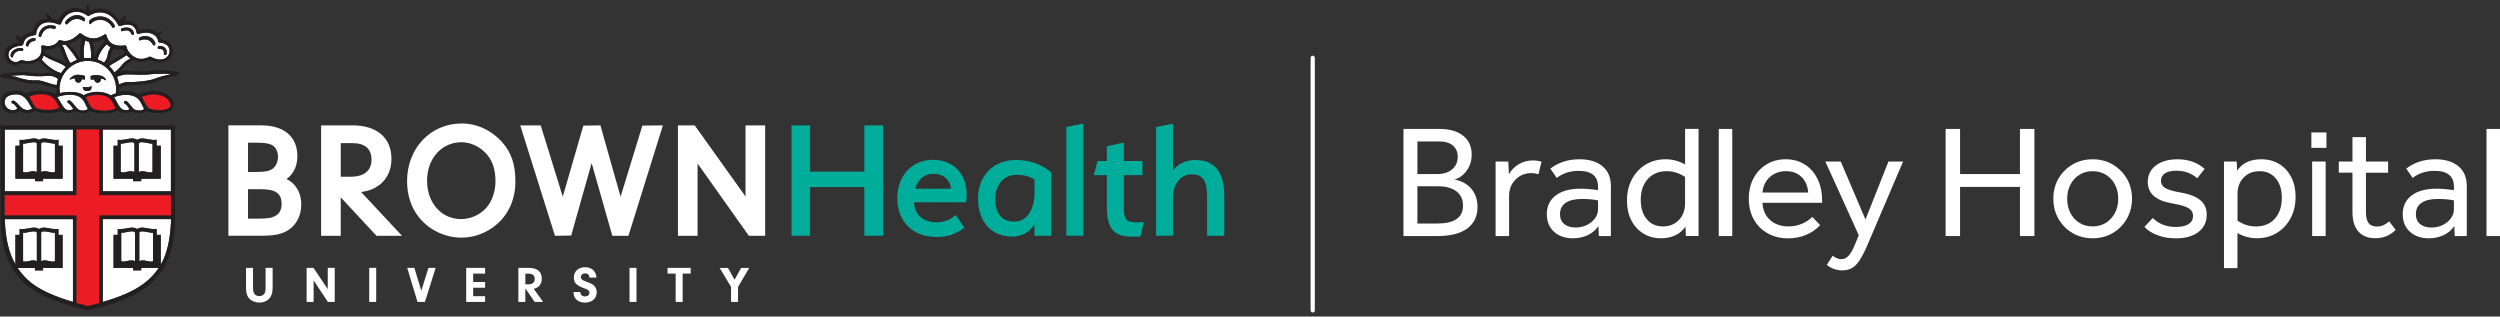
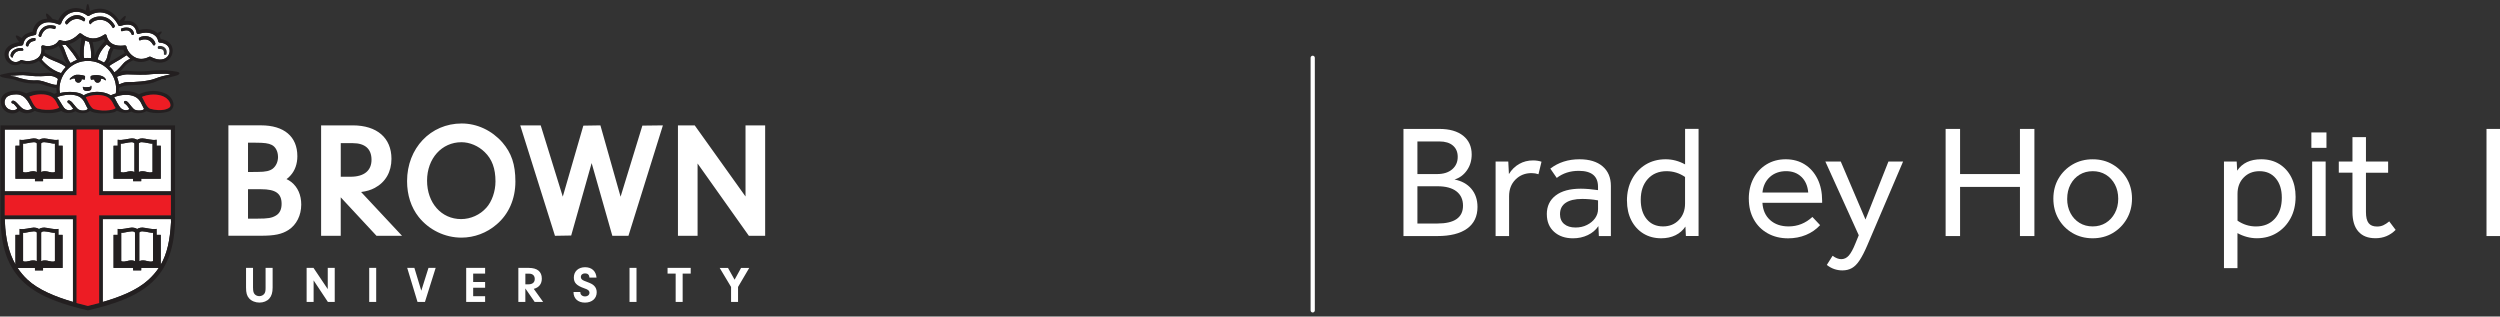
<svg xmlns="http://www.w3.org/2000/svg" width="308" height="39" viewBox="0 0 308 39" fill="none">
  <rect x="0" y="0" width="308" height="39" fill="#333333" stroke="none" />
  <g clip-path="url(#clip0_2009_1043)">
    <path d="M161.726 38.5C161.584 38.5 161.466 38.382 161.466 38.24V7.12C161.466 6.978 161.584 6.86 161.726 6.86C161.869 6.86 161.987 6.978 161.987 7.12V38.24C161.987 38.382 161.869 38.5 161.726 38.5Z" fill="white" />
    <path d="M8.7 7.77C8.301 7.356 7.992 6.114 7.794 5.784C7.718 5.659 7.666 5.569 7.624 5.503C7.763 5.551 7.981 5.544 8.11 5.544C8.148 5.6 8.491 5.94 8.97 6.575C9.22 6.902 9.442 7.284 9.491 7.363C9.283 7.44 8.915 7.624 8.7 7.77ZM10.317 6.166C10.296 6.513 10.303 7.044 10.369 7.159C10.573 7.138 10.921 7.131 11.216 7.159C11.309 6.506 11.094 5.426 10.966 5.155C10.803 5.114 10.636 5.058 10.497 4.992C10.48 5.076 10.358 5.516 10.317 6.166ZM13.655 11.745C12.645 11.154 11.264 11.189 10.306 11.738C9.713 11.269 8.384 11.231 7.378 11.463C7.346 11.276 7.325 11.088 7.325 10.995C7.325 9.064 8.891 7.502 10.816 7.502C12.742 7.502 14.307 9.037 14.307 10.995C14.307 11.127 14.297 11.324 14.273 11.512C14.061 11.571 13.853 11.644 13.652 11.745H13.655ZM10.053 9.769C10.188 9.738 10.348 9.807 10.421 9.821C10.442 9.825 10.535 9.387 10.445 9.349C10.23 9.262 9.768 9.189 9.415 9.214H9.408C9.196 9.241 8.96 9.37 8.707 9.585C8.471 9.79 8.623 9.849 8.759 9.766C9.029 9.603 9.213 9.662 9.248 9.714V9.759C9.234 9.981 9.404 10.175 9.63 10.186C9.855 10.196 10.046 10.026 10.056 9.8V9.769H10.053ZM11.212 10.554C11.15 10.536 11.212 10.675 11.118 10.7C11.007 10.727 10.417 10.793 10.254 10.7C10.154 10.644 10.23 10.918 10.282 11.026C10.417 11.297 11.15 11.231 11.223 11.022C11.288 10.825 11.288 10.575 11.216 10.554H11.212ZM13.03 9.773C12.701 9.137 11.573 9.207 11.223 9.353C11.094 9.405 11.191 9.818 11.212 9.828C11.243 9.842 11.476 9.759 11.621 9.807V9.825C11.639 10.047 11.837 10.213 12.062 10.196C12.284 10.175 12.451 9.981 12.43 9.755V9.724C12.52 9.658 12.76 9.724 12.944 9.877C13.041 9.957 13.065 9.856 13.027 9.78L13.03 9.773ZM12.041 7.329C12.236 7.405 12.742 7.648 12.812 7.707C13.318 7.211 13.214 6.659 13.412 6.235C13.499 6.051 13.579 5.909 13.627 5.825C13.464 5.735 13.287 5.61 13.159 5.464C12.749 5.812 12.121 6.655 12.041 7.329ZM14.061 8.894C14.179 8.901 14.519 8.624 15.192 7.832C15.408 7.579 15.636 7.447 16.053 7.214C15.883 7.093 15.734 6.95 15.609 6.801C15.518 6.85 15.303 6.981 15.234 7.034C14.748 7.398 13.697 7.891 13.457 8.158C13.652 8.328 13.936 8.637 14.065 8.894H14.061ZM3.425 9.304C2.648 9.193 2.162 9.304 1.773 9.304C0.59 9.304 1.804 9.412 1.943 9.464C2.499 9.682 3.623 9.964 4.508 9.898C4.938 9.866 5.663 10.13 5.785 10.172C6.104 10.286 6.677 10.47 6.985 10.463C7.003 10.321 7.076 9.898 7.138 9.721C6.913 9.495 6.458 9.304 5.871 9.349C4.667 9.443 3.876 9.366 3.422 9.3L3.425 9.304ZM8.11 8.245C7.506 7.756 6.947 7.651 6.062 7.235C5.861 7.141 5.524 6.912 5.507 6.905C5.483 6.888 5.438 6.86 5.386 6.825C5.334 6.992 5.23 7.218 5.132 7.343C5.271 7.52 6.26 8.651 7.53 9.005C7.669 8.762 7.895 8.481 8.113 8.242L8.11 8.245ZM20.391 9.082C20.2 9.082 18.947 9.089 18.604 9.141C17.902 9.252 16.546 9.193 15.8 9.165C15.244 9.144 14.602 9.36 14.408 9.464C14.408 9.464 14.623 9.998 14.637 10.363C14.873 10.405 15.102 10.106 15.775 10.116C16.48 10.127 18.208 10.033 19.082 9.693C19.735 9.439 20.287 9.311 20.731 9.221C20.88 9.189 21.116 9.162 20.817 9.117C20.758 9.106 20.533 9.078 20.387 9.078L20.391 9.082ZM1.051 6.534C1.176 6.037 1.77 5.7 2.675 5.61C2.769 5.6 2.846 5.53 2.863 5.44C3.026 4.61 3.564 4.485 4.088 4.367L4.313 4.312C4.421 4.288 4.483 4.187 4.47 4.079C4.449 3.923 4.588 3.385 5.025 3.045C5.538 2.649 6.305 2.639 7.246 3.017C7.301 3.038 7.36 3.038 7.416 3.013C7.468 2.989 7.509 2.944 7.53 2.888C7.766 2.205 8.235 1.725 8.849 1.538C9.48 1.344 10.175 1.482 10.754 1.92C10.827 1.972 10.924 1.975 11 1.927C11.576 1.555 12.26 1.437 12.878 1.601C13.565 1.781 14.148 2.298 14.561 3.093C14.609 3.187 14.72 3.232 14.821 3.197C15.466 2.975 15.99 2.972 16.337 3.184C16.667 3.385 16.782 3.742 16.82 4.003C16.83 4.065 16.865 4.121 16.92 4.156C16.976 4.19 17.042 4.197 17.101 4.176C17.785 3.947 18.472 3.982 18.94 4.267C19.245 4.454 19.436 4.732 19.488 5.072C19.502 5.173 19.585 5.246 19.686 5.253C20.283 5.287 20.706 5.555 20.849 5.982C20.974 6.364 20.849 6.801 20.526 7.068C20.075 7.45 19.36 7.422 18.565 6.999C18.503 6.964 18.43 6.964 18.367 6.999C17.75 7.318 17.163 7.339 16.625 7.061C15.997 6.735 15.633 6.1 15.584 5.773C15.578 5.718 15.546 5.666 15.501 5.631C15.456 5.596 15.397 5.582 15.341 5.593C14.901 5.666 13.436 5.787 13.134 4.385C13.121 4.315 13.072 4.256 13.006 4.232C12.94 4.204 12.867 4.256 12.808 4.294C11.857 4.926 10.924 4.881 10.025 4.159C9.939 4.09 9.817 4.079 9.737 4.159C8.714 5.197 7.874 5.121 7.464 4.954C7.367 4.916 7.26 4.947 7.204 5.034C6.808 5.662 5.958 5.791 5.365 5.6C5.295 5.575 5.216 5.572 5.16 5.617C5.105 5.666 5.077 5.739 5.087 5.812C5.174 6.391 5.025 6.843 4.643 7.148C4.119 7.568 3.255 7.61 2.724 7.405C2.658 7.377 2.582 7.388 2.523 7.433C2.169 7.69 1.78 7.714 1.457 7.495C1.138 7.28 0.975 6.884 1.062 6.534H1.051ZM19.54 6.027C19.939 6.023 20.238 6.072 20.193 6.676C20.182 6.801 20.484 6.794 20.515 6.673C20.699 5.95 20.054 5.555 19.516 5.68C19.402 5.704 19.391 6.03 19.54 6.027ZM17.25 4.975C17.791 4.767 18.444 4.767 18.846 5.506C18.982 5.753 19.197 5.475 19.138 5.315C18.805 4.36 17.736 4.308 17.212 4.607C17.018 4.718 17.129 5.027 17.25 4.978V4.975ZM15.064 3.84C15.571 3.677 15.994 3.656 16.22 4.242C16.282 4.402 16.559 4.294 16.497 4.065C16.275 3.253 15.449 3.329 14.963 3.503C14.887 3.531 14.831 3.916 15.064 3.84ZM11.181 2.958C11.569 2.375 13.01 2.041 13.808 3.302C13.856 3.381 13.901 3.503 13.974 3.447C14.078 3.374 14.214 3.274 14.113 3.097C13.173 1.486 11.344 2.017 10.993 2.586C10.893 2.753 11.101 3.076 11.181 2.958ZM8.335 2.941C8.707 2.496 9.411 2.003 10.306 2.618C10.428 2.701 10.56 2.347 10.449 2.25C9.47 1.385 8.367 2.17 8.047 2.68C7.971 2.802 8.158 3.152 8.335 2.941ZM5.059 4.51C5.216 3.93 5.705 3.194 6.673 3.572C6.85 3.642 6.944 3.229 6.781 3.187C5.452 2.85 4.869 3.715 4.758 4.312C4.712 4.558 5.035 4.59 5.059 4.51ZM3.484 5.673C3.581 5.367 3.741 5.1 4.289 5.037C4.39 5.027 4.418 4.711 4.327 4.697C4.064 4.638 3.331 4.805 3.186 5.478C3.137 5.704 3.442 5.787 3.484 5.673ZM1.301 6.856C1.298 7.006 1.492 7.141 1.569 7.065C1.621 7.009 1.551 6.843 1.832 6.537C2.096 6.252 2.394 6.242 2.769 6.242C2.943 6.242 2.894 5.937 2.696 5.916C2.183 5.857 1.315 6.138 1.301 6.856ZM1.003 13.404C1.562 13.741 2.096 13.522 2.134 13.314C1.981 13.14 1.718 12.751 1.569 12.748C1.353 12.741 1.371 12.463 1.527 12.411C1.902 12.286 2.263 12.998 2.8 13.38C3.279 13.723 3.949 13.47 3.949 13.331C3.658 13.067 3.307 11.651 2.061 11.623C1.419 11.609 0.881 11.79 0.694 12.123C0.347 12.73 0.756 13.255 0.999 13.404H1.003ZM15.813 12.654C15.97 12.845 16.396 13.404 16.549 13.487C16.938 13.703 17.798 13.626 17.729 13.376C17.489 12.998 17.326 12.238 16.619 11.904C15.883 11.557 14.939 11.647 14.068 11.96C14.224 12.272 14.634 13.071 14.863 13.3C15.307 13.751 15.914 13.557 15.942 13.411C15.893 13.321 15.612 12.908 15.446 12.817C15.31 12.744 15.223 12.619 15.296 12.515C15.418 12.345 15.661 12.467 15.817 12.654H15.813ZM9.696 11.876C8.96 11.529 7.919 11.644 7.044 11.956C7.287 12.279 7.69 13.032 7.898 13.289C8.301 13.779 8.988 13.532 9.015 13.383C8.967 13.293 8.599 12.814 8.46 12.734C8.332 12.661 8.255 12.54 8.328 12.439C8.45 12.269 8.738 12.439 8.894 12.626C9.05 12.814 9.484 13.362 9.63 13.46C10.06 13.751 10.879 13.598 10.809 13.348C10.528 12.977 10.403 12.21 9.699 11.876H9.696ZM4.539 17.667C4.539 17.667 4.459 17.507 4.178 17.514C3.654 17.528 3.144 17.736 2.842 17.684V21.187C2.842 21.187 3.033 21.333 3.557 21.184C4.237 20.989 4.539 21.201 4.539 21.201V17.667ZM6.052 32.168C6.576 32.317 6.767 32.171 6.767 32.171V28.669C6.465 28.721 5.955 28.516 5.431 28.498C5.15 28.488 5.07 28.651 5.07 28.651V32.185C5.07 32.185 5.372 31.973 6.052 32.168ZM18.079 21.18C18.604 21.329 18.794 21.184 18.794 21.184V17.681C18.492 17.733 17.982 17.528 17.458 17.511C17.177 17.5 17.097 17.663 17.097 17.663V21.198C17.097 21.198 17.399 20.986 18.079 21.18ZM6.052 21.18C6.576 21.329 6.767 21.184 6.767 21.184V17.681C6.465 17.733 5.955 17.528 5.431 17.511C5.15 17.5 5.07 17.663 5.07 17.663V21.198C5.07 21.198 5.372 20.986 6.052 21.18ZM4.539 32.185V28.651C4.539 28.651 4.459 28.491 4.178 28.498C3.654 28.516 3.144 28.721 2.842 28.669V32.171C2.842 32.171 3.029 32.317 3.557 32.168C4.237 31.973 4.539 32.185 4.539 32.185ZM17.163 28.648V32.182C17.163 32.182 17.465 31.97 18.145 32.164C18.669 32.314 18.86 32.168 18.86 32.168V28.665C18.558 28.717 18.048 28.512 17.524 28.495C17.243 28.485 17.163 28.648 17.163 28.648ZM16.563 17.667C16.563 17.667 16.483 17.507 16.202 17.514C15.678 17.528 15.168 17.736 14.866 17.684V21.187C14.866 21.187 15.057 21.333 15.581 21.184C16.258 20.989 16.563 21.201 16.563 21.201V17.667ZM14.935 28.669V32.171C14.935 32.171 15.123 32.317 15.65 32.168C16.331 31.973 16.632 32.185 16.632 32.185V28.651C16.632 28.651 16.553 28.491 16.271 28.498C15.748 28.516 15.237 28.721 14.935 28.669ZM12.656 15.956H21.057V23.576H12.656V15.956ZM13.992 22.02H16.4V22.322H17.399V22.02H19.808V17.952H19.294V17.212C18.77 17.337 17.92 17.052 17.538 17.052C17.118 17.052 16.9 17.236 16.9 17.236C16.9 17.236 16.684 17.052 16.261 17.052C15.879 17.052 15.029 17.341 14.505 17.212V17.952H13.992V22.02ZM0.583 15.956H8.988V23.576H0.583V15.956ZM1.898 22.02H4.306V22.322H5.306V22.02H7.714V17.952H7.201V17.212C6.68 17.337 5.826 17.052 5.448 17.052C5.028 17.052 4.81 17.236 4.81 17.236C4.81 17.236 4.594 17.052 4.171 17.052C3.789 17.052 2.939 17.341 2.419 17.212V17.952H1.905V22.02H1.898ZM21.071 27.339L21.057 26.995H12.656V37.205C14.772 36.591 16.872 35.771 18.291 34.473C18.794 34.015 19.211 33.532 19.561 33.008H17.396V33.31H16.4V33.008H13.992V28.939H14.505V28.2C15.026 28.325 15.879 28.04 16.258 28.04C16.681 28.04 16.896 28.224 16.896 28.224C16.896 28.224 17.115 28.04 17.535 28.04C17.916 28.04 18.767 28.325 19.291 28.2V28.939H19.804V32.619C20.578 31.279 20.946 29.64 21.071 27.339ZM0.6 27.318C0.684 29.425 1.079 31.14 1.898 32.578V28.939H2.412V28.2C2.932 28.325 3.786 28.04 4.164 28.04C4.588 28.04 4.803 28.224 4.803 28.224C4.803 28.224 5.021 28.04 5.441 28.04C5.823 28.04 6.673 28.325 7.194 28.2V28.939H7.707V33.008H5.299V33.31H4.303V33.008H2.158C2.502 33.529 2.908 34.008 3.383 34.456C4.723 35.712 6.822 36.563 8.984 37.195V26.995H0.583L0.6 27.318Z" fill="white" />
-     <path d="M20.515 6.672C20.484 6.797 20.179 6.804 20.193 6.676C20.238 6.072 19.939 6.02 19.54 6.027C19.391 6.03 19.402 5.704 19.516 5.68C20.054 5.555 20.699 5.947 20.515 6.672Z" fill="#231F20" />
    <path d="M21.99 8.901C21.865 8.808 20.526 8.644 20.314 8.644C20.103 8.644 18.954 8.655 18.506 8.721C17.812 8.825 16.629 8.825 15.727 8.721C15.4 8.683 15.04 8.762 14.745 8.856C14.804 8.808 14.866 8.752 14.939 8.676C15.206 8.401 15.501 7.884 16.029 7.624C16.16 7.558 16.285 7.492 16.407 7.422C16.851 7.645 17.549 7.794 18.416 7.384C19.71 8.03 20.484 7.592 20.755 7.363C21.088 7.082 21.276 6.666 21.276 6.245C21.276 6.1 21.255 5.954 21.206 5.812C21.019 5.249 20.505 4.899 19.801 4.815C19.759 4.666 19.697 4.527 19.62 4.395C19.703 4.291 19.78 4.194 19.832 4.131C19.894 4.055 20.106 3.701 19.537 3.996C19.509 4.01 19.454 4.041 19.384 4.079C19.304 3.999 19.218 3.926 19.117 3.867C18.586 3.545 17.868 3.503 17.129 3.701C17.024 3.305 16.83 2.975 16.518 2.784C16.192 2.586 15.782 2.527 15.3 2.6C15.331 2.531 15.359 2.468 15.38 2.416C15.595 1.965 15.48 1.854 15.251 2.052C14.998 2.277 14.835 2.437 14.713 2.569C14.255 1.837 13.655 1.34 12.944 1.153C12.326 0.99 11.66 1.076 11.059 1.368C11.025 1.066 10.983 0.816 10.941 0.674C10.83 0.309 10.695 0.594 10.674 0.708C10.65 0.861 10.615 1.069 10.573 1.312C9.973 0.993 9.307 0.903 8.682 1.094C7.995 1.302 7.475 1.816 7.173 2.524C6.923 2.434 6.697 2.382 6.486 2.343C6.361 2.18 6.173 1.968 5.913 1.743C5.74 1.587 5.594 1.67 5.698 1.975C5.74 2.093 5.774 2.198 5.809 2.298C5.32 2.326 4.962 2.486 4.723 2.673C4.247 3.041 4.053 3.565 4.015 3.899C3.987 3.906 3.949 3.916 3.949 3.916C3.55 4.006 3.012 4.159 2.675 4.69C2.616 4.652 2.571 4.628 2.554 4.614C1.551 3.947 2.013 4.805 2.401 5.183C1.065 5.371 0.687 6.013 0.593 6.395C0.569 6.492 0.555 6.593 0.555 6.69C0.555 7.124 0.781 7.558 1.163 7.815C1.61 8.117 2.151 8.099 2.634 7.79C3.262 7.992 4.15 7.96 4.789 7.495C5.157 7.891 5.455 8.172 5.615 8.332C6.014 8.731 6.604 9.033 6.902 9.148C6.604 9.033 6.111 8.908 5.615 8.978C4.546 9.127 3.838 8.933 3.38 8.887C2.627 8.811 1.853 8.943 1.468 8.943C1.058 8.943 0.482 9.134 0.201 9.176C-0.104 9.221 -0.083 9.422 0.34 9.533C0.76 9.648 1.544 9.717 1.756 9.807C2.436 10.102 3.578 10.352 4.383 10.286C4.952 10.241 5.528 10.523 5.677 10.564C5.962 10.651 6.663 10.842 6.951 10.838C6.951 10.821 6.951 11.245 6.982 11.443C6.874 11.477 6.767 11.515 6.673 11.56C6.354 11.366 4.952 10.797 3.245 11.505C2.884 11.38 2.12 10.96 1.076 11.304C-0.215 11.731 -0.007 12.914 0.42 13.456C0.996 14.188 2.061 14.039 2.37 13.671C3.064 14.133 3.772 13.977 4.286 13.657C4.622 13.855 6.284 14.185 7.544 13.671C7.718 13.8 8.408 14.161 9.3 13.713C9.814 14.018 10.664 14.043 11.098 13.657C11.257 13.793 11.729 13.984 12.739 13.973C13.95 13.959 14.235 13.779 14.405 13.63C14.665 13.751 15.345 14.105 16.188 13.748C16.643 14.032 17.552 14.018 18.041 13.695C18.933 14.102 20.568 13.918 20.977 13.636C21.709 13.13 21.355 12.095 20.55 11.602C18.968 10.804 17.493 11.422 17.101 11.623C16.636 11.307 15.657 11.106 14.644 11.293C14.661 11.172 14.644 11.036 14.644 10.88C14.644 10.863 14.644 10.849 14.644 10.832C14.845 10.769 15.13 10.554 15.713 10.519C16.504 10.467 18.371 10.491 19.304 10.012C19.835 9.741 21.688 9.377 21.938 9.231C22.195 9.085 22.126 8.978 21.997 8.887L21.99 8.901ZM15.192 7.832C14.519 8.624 14.179 8.901 14.061 8.894C13.933 8.637 13.648 8.328 13.454 8.158C13.697 7.891 14.748 7.398 15.23 7.034C15.303 6.981 15.515 6.85 15.605 6.801C15.73 6.95 15.879 7.093 16.049 7.214C15.633 7.447 15.404 7.579 15.189 7.832H15.192ZM5.5 6.11C6.066 6.2 6.725 6.068 7.204 5.638C7.79 6.575 7.808 7.426 8.373 8.013C7.659 7.318 7.034 7.332 6.007 6.78C5.83 6.686 5.566 6.513 5.493 6.475C5.493 6.475 5.493 6.475 5.49 6.475C5.5 6.388 5.507 6.298 5.507 6.2C5.507 6.173 5.5 6.141 5.5 6.11ZM9.866 7.162L9.88 7.193C9.88 7.193 9.567 6.725 9.529 6.666C9.421 6.502 9.283 6.336 9.126 6.145C8.884 5.85 8.668 5.61 8.502 5.43C8.911 5.329 9.376 5.096 9.88 4.624C9.932 4.662 9.987 4.694 10.043 4.728C10.015 4.888 9.991 5.034 9.97 5.142C9.855 5.773 9.845 6.259 9.838 6.471C9.827 6.669 9.848 6.981 9.862 7.165L9.866 7.162ZM8.97 6.575C9.22 6.902 9.442 7.284 9.491 7.363C9.283 7.44 8.915 7.624 8.7 7.77C8.301 7.356 7.992 6.114 7.794 5.784C7.718 5.659 7.666 5.569 7.624 5.503C7.763 5.551 7.981 5.544 8.11 5.544C8.148 5.6 8.491 5.94 8.97 6.575ZM10.82 7.502C12.777 7.502 14.311 9.037 14.311 10.995C14.311 11.127 14.3 11.324 14.276 11.512C14.065 11.571 13.856 11.644 13.655 11.745C12.645 11.154 11.264 11.189 10.306 11.738C9.713 11.269 8.384 11.231 7.378 11.463C7.346 11.276 7.325 11.088 7.325 10.995C7.325 9.064 8.891 7.502 10.816 7.502H10.82ZM10.317 6.166C10.358 5.516 10.48 5.076 10.497 4.992C10.636 5.058 10.803 5.114 10.966 5.155C11.094 5.426 11.309 6.506 11.216 7.159C10.921 7.131 10.577 7.138 10.369 7.159C10.306 7.044 10.296 6.513 10.317 6.166ZM13.412 6.235C13.214 6.659 13.318 7.207 12.812 7.707C12.742 7.648 12.232 7.408 12.041 7.329C12.121 6.655 12.749 5.812 13.159 5.464C13.287 5.61 13.464 5.739 13.627 5.825C13.579 5.909 13.495 6.051 13.412 6.235ZM13.947 6.1C13.964 6.072 13.981 6.034 14.002 5.996C14.377 6.121 14.79 6.155 15.196 6.11C15.237 6.242 15.3 6.384 15.383 6.527H15.376C15.175 6.62 14.568 7.037 13.679 7.533C13.45 7.662 13.308 7.783 13.228 7.867C13.325 7.735 13.447 7.561 13.52 7.37C13.676 6.971 13.634 6.648 13.947 6.1ZM11.799 6.613C11.701 6.856 11.663 6.985 11.629 7.124C11.705 6.6 11.562 5.836 11.41 5.173C11.868 5.183 12.329 5.062 12.787 4.801C12.822 4.905 12.871 4.996 12.916 5.086C12.656 5.322 12.038 6.002 11.799 6.613ZM4.636 7.148C4.112 7.568 3.248 7.61 2.717 7.405C2.651 7.377 2.575 7.388 2.516 7.433C2.162 7.69 1.773 7.714 1.451 7.495C1.131 7.28 0.968 6.884 1.055 6.534C1.18 6.037 1.773 5.7 2.679 5.61C2.773 5.6 2.849 5.53 2.866 5.44C3.029 4.61 3.567 4.485 4.091 4.367L4.317 4.312C4.424 4.288 4.487 4.187 4.473 4.079C4.452 3.923 4.591 3.385 5.028 3.045C5.542 2.649 6.309 2.639 7.249 3.017C7.305 3.038 7.364 3.038 7.419 3.013C7.471 2.989 7.513 2.944 7.534 2.888C7.77 2.205 8.238 1.725 8.852 1.538C9.484 1.344 10.178 1.482 10.758 1.92C10.83 1.972 10.928 1.975 11.004 1.927C11.58 1.555 12.264 1.437 12.881 1.601C13.568 1.781 14.151 2.298 14.564 3.093C14.613 3.187 14.724 3.232 14.825 3.197C15.47 2.975 15.994 2.972 16.341 3.184C16.671 3.385 16.785 3.742 16.823 4.003C16.834 4.065 16.868 4.121 16.924 4.156C16.979 4.19 17.045 4.197 17.104 4.176C17.788 3.947 18.475 3.982 18.944 4.267C19.249 4.454 19.44 4.732 19.492 5.072C19.506 5.173 19.589 5.246 19.69 5.253C20.287 5.287 20.71 5.555 20.852 5.982C20.977 6.364 20.852 6.801 20.529 7.068C20.078 7.45 19.363 7.422 18.569 6.999C18.506 6.964 18.433 6.964 18.371 6.999C17.753 7.318 17.167 7.339 16.629 7.061C16.001 6.735 15.636 6.1 15.588 5.773C15.581 5.718 15.55 5.666 15.505 5.631C15.46 5.596 15.4 5.582 15.345 5.593C14.904 5.666 13.44 5.787 13.138 4.385C13.124 4.315 13.075 4.256 13.01 4.232C12.944 4.204 12.871 4.256 12.812 4.294C11.861 4.926 10.928 4.881 10.029 4.159C9.942 4.09 9.821 4.079 9.741 4.159C8.717 5.197 7.877 5.121 7.468 4.954C7.371 4.916 7.263 4.947 7.207 5.034C6.812 5.662 5.962 5.791 5.368 5.6C5.299 5.575 5.219 5.572 5.164 5.617C5.108 5.666 5.08 5.739 5.091 5.812C5.177 6.391 5.028 6.843 4.647 7.148H4.636ZM5.129 7.346C5.226 7.221 5.33 6.995 5.382 6.829C5.438 6.863 5.479 6.891 5.504 6.909C5.521 6.919 5.858 7.145 6.059 7.238C6.947 7.655 7.502 7.759 8.106 8.249C7.884 8.488 7.662 8.769 7.523 9.012C6.253 8.658 5.264 7.527 5.125 7.349L5.129 7.346ZM5.788 10.172C5.663 10.13 4.941 9.866 4.511 9.898C3.626 9.964 2.505 9.682 1.947 9.464C1.808 9.408 0.593 9.304 1.777 9.304C2.165 9.304 2.648 9.196 3.429 9.304C3.883 9.37 4.674 9.446 5.878 9.353C6.465 9.304 6.919 9.498 7.145 9.724C7.083 9.901 7.01 10.325 6.992 10.467C6.684 10.474 6.107 10.286 5.792 10.175L5.788 10.172ZM2.8 13.383C2.263 13.001 1.902 12.29 1.527 12.415C1.371 12.467 1.353 12.744 1.569 12.751C1.718 12.751 1.981 13.143 2.134 13.317C2.096 13.525 1.562 13.744 1.003 13.407C0.76 13.262 0.35 12.737 0.697 12.126C0.885 11.797 1.423 11.616 2.065 11.627C3.311 11.654 3.658 13.071 3.953 13.335C3.953 13.477 3.283 13.727 2.804 13.383H2.8ZM4.608 13.362C4.14 13.154 3.765 12.071 3.63 11.932C3.574 11.876 4.463 11.554 5.361 11.633C6.895 11.765 6.899 12.716 7.277 13.192C7.416 13.366 6.031 13.761 4.608 13.362ZM9.626 13.46C9.484 13.362 9.047 12.817 8.891 12.626C8.734 12.439 8.45 12.269 8.325 12.439C8.252 12.543 8.325 12.661 8.457 12.734C8.596 12.814 8.963 13.293 9.012 13.383C8.984 13.532 8.297 13.779 7.895 13.289C7.686 13.036 7.284 12.283 7.041 11.956C7.915 11.647 8.956 11.529 9.692 11.876C10.4 12.21 10.521 12.973 10.803 13.348C10.872 13.598 10.053 13.751 9.623 13.46H9.626ZM11.552 13.442C11.084 13.234 10.709 12.151 10.573 12.012C10.518 11.956 11.406 11.637 12.305 11.713C13.839 11.842 13.842 12.796 14.221 13.272C14.36 13.446 12.978 13.845 11.552 13.442ZM19.225 11.661C20.758 11.79 21.123 12.8 20.97 13.13C20.835 13.418 19.898 13.793 18.472 13.39C18.003 13.182 17.628 12.099 17.493 11.96C17.438 11.904 18.322 11.585 19.225 11.661ZM16.619 11.904C17.326 12.238 17.489 12.998 17.729 13.376C17.798 13.626 16.938 13.706 16.549 13.487C16.4 13.4 15.97 12.845 15.813 12.654C15.657 12.467 15.414 12.345 15.293 12.515C15.22 12.619 15.307 12.741 15.442 12.817C15.609 12.908 15.886 13.321 15.938 13.411C15.911 13.56 15.303 13.751 14.859 13.3C14.63 13.071 14.224 12.272 14.065 11.96C14.939 11.647 15.879 11.557 16.615 11.904H16.619ZM20.734 9.224C20.29 9.314 19.742 9.443 19.086 9.696C18.211 10.037 16.48 10.13 15.779 10.12C15.106 10.109 14.877 10.408 14.641 10.366C14.627 10.002 14.412 9.467 14.412 9.467C14.606 9.363 15.248 9.144 15.803 9.169C16.546 9.196 17.906 9.252 18.607 9.144C18.951 9.092 20.203 9.085 20.394 9.085C20.54 9.085 20.765 9.113 20.824 9.123C21.123 9.169 20.887 9.196 20.738 9.228L20.734 9.224ZM2.769 6.245C2.394 6.245 2.096 6.252 1.832 6.541C1.551 6.846 1.621 7.013 1.569 7.068C1.492 7.145 1.298 7.009 1.301 6.86C1.319 6.141 2.183 5.864 2.696 5.919C2.891 5.943 2.943 6.245 2.769 6.245ZM4.289 5.041C3.741 5.1 3.581 5.367 3.484 5.676C3.442 5.791 3.137 5.707 3.186 5.482C3.331 4.808 4.06 4.642 4.327 4.701C4.418 4.718 4.39 5.034 4.289 5.041ZM6.673 3.576C5.701 3.194 5.216 3.93 5.059 4.513C5.039 4.593 4.712 4.562 4.758 4.315C4.869 3.722 5.452 2.854 6.781 3.191C6.944 3.232 6.847 3.645 6.673 3.576ZM10.303 2.618C9.408 2.003 8.707 2.496 8.332 2.941C8.151 3.152 7.967 2.802 8.044 2.68C8.367 2.17 9.467 1.385 10.445 2.25C10.556 2.347 10.424 2.701 10.303 2.618ZM13.974 3.451C13.901 3.503 13.856 3.381 13.808 3.305C13.01 2.045 11.569 2.378 11.181 2.961C11.101 3.079 10.893 2.76 10.993 2.59C11.344 2.021 13.173 1.489 14.113 3.1C14.214 3.274 14.078 3.378 13.974 3.451ZM16.22 4.242C15.994 3.656 15.571 3.677 15.064 3.84C14.831 3.916 14.887 3.531 14.963 3.503C15.449 3.333 16.275 3.256 16.497 4.065C16.559 4.291 16.282 4.402 16.22 4.242ZM18.846 5.506C18.444 4.767 17.795 4.767 17.25 4.975C17.129 5.024 17.018 4.715 17.212 4.603C17.736 4.305 18.805 4.357 19.138 5.312C19.193 5.475 18.978 5.749 18.846 5.503M10.056 9.804C10.046 10.03 9.855 10.2 9.63 10.189C9.404 10.179 9.234 9.984 9.244 9.762V9.717C9.213 9.665 9.029 9.606 8.759 9.769C8.623 9.852 8.471 9.797 8.707 9.589C8.96 9.37 9.196 9.245 9.408 9.217H9.415C9.768 9.189 10.23 9.262 10.445 9.353C10.535 9.387 10.445 9.828 10.421 9.825C10.348 9.807 10.188 9.741 10.053 9.773V9.804M11.219 11.019C11.146 11.227 10.414 11.293 10.279 11.022C10.226 10.915 10.15 10.64 10.251 10.696C10.414 10.79 11.004 10.724 11.115 10.696C11.212 10.672 11.15 10.533 11.209 10.55C11.281 10.571 11.281 10.821 11.216 11.019M12.947 9.87C12.763 9.717 12.52 9.651 12.43 9.717V9.748C12.451 9.971 12.288 10.168 12.062 10.189C11.837 10.21 11.642 10.043 11.621 9.818V9.8C11.476 9.755 11.243 9.835 11.212 9.821C11.195 9.811 11.094 9.398 11.223 9.346C11.573 9.203 12.701 9.134 13.03 9.766C13.069 9.842 13.044 9.946 12.947 9.863M0.069 15.445V26.721C0.069 30.449 0.999 33.029 2.991 34.844C4.969 36.646 7.929 37.559 10.823 38.243C13.797 37.542 16.657 36.664 18.655 34.844C20.647 33.032 21.57 30.449 21.57 26.721V15.445H0.069ZM12.656 15.956H21.057V23.576H12.656V15.956ZM0.583 15.956H8.988V23.576H0.583V15.956ZM8.991 37.195C6.829 36.559 4.73 35.709 3.39 34.456C2.915 34.008 2.509 33.525 2.165 33.008H4.31V33.31H5.306V33.008H7.714V28.939H7.201V28.2C6.68 28.325 5.826 28.04 5.448 28.04C5.028 28.04 4.81 28.224 4.81 28.224C4.81 28.224 4.594 28.04 4.171 28.04C3.789 28.04 2.939 28.328 2.419 28.2V28.939H1.905V32.578C1.086 31.144 0.691 29.425 0.607 27.318L0.59 26.995H8.995V37.195H8.991ZM2.842 32.171V28.669C3.14 28.721 3.654 28.516 4.178 28.498C4.459 28.488 4.539 28.651 4.539 28.651V32.185C4.539 32.185 4.237 31.973 3.557 32.168C3.033 32.317 2.842 32.171 2.842 32.171ZM5.07 32.185V28.651C5.07 28.651 5.15 28.491 5.431 28.498C5.955 28.516 6.465 28.721 6.767 28.669V32.171C6.767 32.171 6.576 32.317 6.052 32.168C5.372 31.973 5.07 32.185 5.07 32.185ZM12.215 37.334L10.823 37.688L9.428 37.327V26.523H0.583V24.044H9.428V15.956H12.215V24.044H21.053V26.523H12.215V37.334ZM19.804 32.616V28.936H19.291V28.196C18.77 28.321 17.916 28.037 17.535 28.037C17.115 28.037 16.896 28.221 16.896 28.221C16.896 28.221 16.681 28.037 16.258 28.037C15.876 28.037 15.026 28.325 14.505 28.196V28.936H13.992V33.005H16.4V33.306H17.396V33.005H19.561C19.211 33.529 18.794 34.008 18.291 34.469C16.872 35.768 14.772 36.587 12.656 37.202V26.992H21.057L21.071 27.335C20.946 29.637 20.578 31.276 19.804 32.616ZM18.857 28.669V32.171C18.857 32.171 18.669 32.317 18.142 32.168C17.462 31.973 17.16 32.185 17.16 32.185V28.651C17.16 28.651 17.24 28.491 17.521 28.498C18.045 28.516 18.555 28.721 18.857 28.669ZM16.629 28.648V32.182C16.629 32.182 16.327 31.97 15.647 32.164C15.123 32.314 14.932 32.168 14.932 32.168V28.665C15.23 28.717 15.744 28.512 16.268 28.495C16.549 28.485 16.629 28.648 16.629 28.648ZM7.197 17.212C6.677 17.337 5.823 17.053 5.445 17.053C5.025 17.053 4.806 17.236 4.806 17.236C4.806 17.236 4.591 17.053 4.168 17.053C3.786 17.053 2.936 17.341 2.415 17.212V17.952H1.902V22.02H4.31V22.322H5.309V22.02H7.718V17.952H7.204V17.212H7.197ZM4.539 21.201C4.539 21.201 4.237 20.989 3.557 21.184C3.033 21.333 2.842 21.187 2.842 21.187V17.684C3.144 17.736 3.654 17.532 4.178 17.514C4.459 17.504 4.539 17.667 4.539 17.667V21.201ZM6.767 21.187C6.767 21.187 6.576 21.333 6.052 21.184C5.372 20.989 5.07 21.201 5.07 21.201V17.667C5.07 17.667 5.15 17.507 5.431 17.514C5.955 17.528 6.465 17.736 6.767 17.684V21.187ZM19.291 17.212C18.767 17.337 17.916 17.053 17.535 17.053C17.115 17.053 16.896 17.236 16.896 17.236C16.896 17.236 16.681 17.053 16.258 17.053C15.876 17.053 15.026 17.341 14.502 17.212V17.952H13.988V22.02H16.396V22.322H17.396V22.02H19.804V17.952H19.291V17.212ZM16.563 21.201C16.563 21.201 16.261 20.989 15.581 21.184C15.057 21.333 14.866 21.187 14.866 21.187V17.684C15.168 17.736 15.678 17.532 16.202 17.514C16.483 17.504 16.563 17.667 16.563 17.667V21.201ZM18.794 21.187C18.794 21.187 18.604 21.333 18.079 21.184C17.399 20.989 17.097 21.201 17.097 21.201V17.667C17.097 17.667 17.177 17.507 17.458 17.514C17.982 17.528 18.492 17.736 18.794 17.684V21.187Z" fill="#231F20" />
    <path d="M9.428 26.526H0.583V24.048H9.428V15.959H12.215V24.048H21.053V26.526H12.215V37.337L10.823 37.691L9.428 37.33V26.526ZM5.358 11.633C4.456 11.557 3.571 11.876 3.626 11.932C3.765 12.071 4.136 13.154 4.605 13.362C6.028 13.761 7.409 13.366 7.273 13.192C6.895 12.716 6.892 11.765 5.358 11.633ZM12.305 11.713C11.403 11.637 10.518 11.956 10.573 12.012C10.712 12.151 11.084 13.234 11.552 13.442C12.978 13.845 14.36 13.445 14.221 13.272C13.842 12.796 13.839 11.845 12.305 11.713ZM18.472 13.39C19.894 13.793 20.835 13.418 20.97 13.13C21.123 12.803 20.758 11.793 19.225 11.661C18.322 11.585 17.438 11.904 17.493 11.96C17.632 12.099 18.003 13.182 18.472 13.39Z" fill="#ED1C24" />
    <path d="M31.176 35.462C31.176 35.851 31.228 36.066 31.363 36.23C31.488 36.386 31.714 36.486 31.946 36.486C32.193 36.486 32.428 36.372 32.557 36.198C32.682 36.028 32.72 35.848 32.72 35.455V33.005H33.588V35.431C33.588 36.046 33.456 36.476 33.175 36.788C32.894 37.101 32.453 37.278 31.96 37.278C31.467 37.278 30.985 37.09 30.69 36.757C30.419 36.455 30.312 36.077 30.312 35.431V33.005H31.172V35.462H31.176ZM38.637 37.198H37.776V33.005H38.626L40.379 35.619V33.005H41.239V37.198H40.396L38.637 34.546V37.198ZM46.347 37.198H45.487V33.005H46.347V37.198ZM52.788 33.005H53.673L52.354 37.198H51.438L50.168 33.005H51.053L51.903 35.816L52.788 33.005ZM58.295 34.74H59.766V35.445H58.295V36.493H59.766V37.198H57.434V33.005H59.766V33.709H58.295V34.74ZM64.722 37.198H63.861V33.005H65.156C66.193 33.005 66.752 33.463 66.752 34.324C66.752 34.983 66.405 35.424 65.759 35.587L66.915 37.198H65.87L64.722 35.532V37.198ZM65.114 35.028C65.603 35.028 65.881 34.789 65.881 34.369C65.881 33.949 65.617 33.716 65.19 33.716H64.725V35.028H65.114ZM71.499 35.973V36.028C71.499 36.309 71.745 36.518 72.072 36.518C72.398 36.518 72.623 36.323 72.623 36.07C72.623 35.938 72.561 35.816 72.453 35.737C72.346 35.653 72.269 35.622 71.943 35.504C71.027 35.178 70.697 34.831 70.697 34.192C70.697 33.431 71.256 32.921 72.079 32.921C72.901 32.921 73.425 33.4 73.491 34.202H72.623C72.592 33.852 72.415 33.681 72.075 33.681C71.766 33.681 71.561 33.858 71.561 34.122C71.561 34.292 71.648 34.424 71.818 34.518C71.933 34.581 71.999 34.612 72.308 34.726C72.766 34.897 72.998 35.014 73.182 35.192C73.401 35.4 73.515 35.681 73.515 36.004C73.515 36.771 72.936 37.282 72.068 37.282C71.201 37.282 70.649 36.778 70.656 35.973H71.492H71.499ZM78.418 37.198H77.558V33.005H78.418V37.198ZM84.103 37.198H83.242V33.709H82.243V33.005H85.095V33.709H84.103V37.198ZM90.928 37.198H90.068V35.351L88.666 33.008H89.689L90.501 34.459L91.3 33.008H92.306L90.928 35.351V37.198ZM35.899 22.43C35.694 22.274 35.503 22.159 35.298 22.066C35.486 21.937 35.645 21.791 35.805 21.604C36.35 20.996 36.634 20.18 36.634 19.243C36.634 16.827 35 15.442 32.148 15.442H28.139V29.043H32.148C33.834 29.043 34.726 28.856 35.548 28.328C36.527 27.696 37.113 26.53 37.113 25.207C37.113 24.03 36.693 23.069 35.899 22.43ZM34.254 19.32C34.254 19.913 34.021 20.441 33.619 20.767C33.251 21.059 32.717 21.18 31.776 21.18L30.555 21.194V17.58H31.474C32.564 17.58 33.067 17.65 33.466 17.848C33.941 18.073 34.25 18.649 34.25 19.323L34.254 19.32ZM30.558 23.312H32.165C33.962 23.312 34.694 23.832 34.694 25.114C34.694 25.808 34.452 26.297 33.973 26.568C33.483 26.856 33.008 26.936 31.762 26.936H30.555V23.315L30.558 23.312ZM46.174 23.149C47.499 22.444 48.228 21.173 48.228 19.569C48.228 16.987 46.444 15.445 43.453 15.445H39.56V29.047H41.978V24.308L46.382 29.047H49.526L44.487 23.655C45.171 23.565 45.681 23.413 46.174 23.149ZM41.978 17.636H43.453C44.97 17.636 45.771 18.344 45.771 19.684C45.771 21.024 44.852 21.774 43.186 21.774H41.982V17.636H41.978ZM56.883 15.213C53.045 15.213 50.151 18.264 50.151 22.312C50.151 24.02 50.643 25.547 51.58 26.728C52.847 28.325 54.815 29.276 56.844 29.276C58.434 29.276 59.978 28.696 61.189 27.644C62.678 26.381 63.497 24.506 63.497 22.367C63.497 20.229 63.004 18.844 61.901 17.556C60.596 16.067 58.767 15.213 56.879 15.213H56.883ZM59.916 25.593C59.145 26.468 57.983 26.992 56.81 26.992C54.377 26.992 52.614 24.999 52.614 22.256C52.614 19.514 54.436 17.521 56.848 17.521C57.865 17.521 58.937 17.973 59.711 18.733C60.62 19.608 61.043 20.76 61.043 22.354C61.043 23.569 60.603 24.839 59.916 25.596V25.593ZM76.458 24.242L73.97 15.445L71.867 15.48L69.334 24.228L66.616 15.449H64.094L68.372 29.05L70.371 29.016L72.891 20.09L75.438 29.047H77.426L81.67 15.445L79.14 15.476L76.454 24.242H76.458ZM91.848 15.445V24.207L85.588 15.445H83.523V29.047H85.942V20.142L92.257 29.047H94.267V15.445H91.848Z" fill="white" />
    <path d="M172.904 15.883H177.335C178.588 15.883 179.563 16.164 180.264 16.723C180.961 17.285 181.312 18.052 181.312 19.028C181.312 19.781 181.114 20.437 180.718 20.996C180.323 21.555 179.816 21.93 179.195 22.114C180.08 22.288 180.77 22.67 181.274 23.263C181.773 23.857 182.027 24.603 182.027 25.499C182.027 26.658 181.6 27.547 180.75 28.162C179.899 28.776 178.674 29.082 177.082 29.082H172.907V15.883H172.904ZM178.997 17.931C178.602 17.594 178.046 17.427 177.335 17.427H174.625V21.444H177.057C177.835 21.444 178.452 21.25 178.907 20.861C179.362 20.472 179.591 19.962 179.591 19.326C179.591 18.733 179.393 18.268 178.997 17.931ZM180.243 25.343C180.243 24.579 179.972 23.989 179.431 23.572C178.89 23.156 178.112 22.947 177.096 22.947H174.625V27.537H177.078C179.188 27.537 180.243 26.804 180.243 25.339V25.343Z" fill="white" />
    <path d="M184.258 19.899H185.82L185.899 21.444C186.229 20.902 186.652 20.489 187.166 20.198C187.68 19.906 188.249 19.764 188.866 19.764C189.248 19.764 189.599 19.816 189.914 19.924L189.54 21.465C189.276 21.375 188.991 21.326 188.689 21.326C187.898 21.326 187.239 21.59 186.711 22.118C186.184 22.645 185.92 23.333 185.92 24.176V29.082H184.258V19.899Z" fill="white" />
    <path d="M190.567 26.391C190.567 25.416 190.928 24.645 191.656 24.086C192.382 23.527 193.416 23.246 194.762 23.246C195.064 23.246 195.404 23.263 195.779 23.294C196.154 23.329 196.521 23.371 196.875 23.423V23.006C196.875 21.701 196.084 21.048 194.502 21.048C193.447 21.048 192.545 21.34 191.792 21.92L191 20.771C192.003 20.007 193.197 19.622 194.582 19.622C195.807 19.622 196.761 19.913 197.441 20.493C198.121 21.073 198.461 21.878 198.461 22.909V29.082H196.98L196.921 27.856C196.605 28.332 196.168 28.7 195.616 28.964C195.061 29.227 194.457 29.359 193.797 29.359C192.836 29.359 192.055 29.092 191.462 28.557C190.869 28.023 190.57 27.301 190.57 26.391H190.567ZM192.191 26.37C192.191 26.898 192.361 27.308 192.704 27.596C193.048 27.887 193.516 28.03 194.11 28.03C194.623 28.03 195.092 27.926 195.515 27.714C195.938 27.502 196.272 27.224 196.515 26.884C196.757 26.544 196.879 26.166 196.879 25.756V24.687C196.535 24.621 196.192 24.576 195.852 24.548C195.508 24.52 195.199 24.509 194.922 24.509C194.037 24.509 193.364 24.669 192.895 24.985C192.427 25.301 192.194 25.763 192.194 26.37H192.191Z" fill="white" />
    <path d="M200.439 24.728C200.439 23.739 200.644 22.857 201.053 22.086C201.463 21.316 202.025 20.712 202.743 20.274C203.462 19.84 204.284 19.622 205.207 19.622C206.037 19.622 206.835 19.833 207.602 20.253V15.879H209.264V29.078H207.702L207.643 27.912C207.338 28.373 206.932 28.731 206.418 28.981C205.905 29.231 205.318 29.356 204.659 29.356C203.83 29.356 203.097 29.161 202.462 28.773C201.831 28.384 201.335 27.839 200.977 27.141C200.62 26.443 200.443 25.638 200.443 24.728H200.439ZM202.14 24.61C202.14 25.613 202.386 26.412 202.882 27.006C203.378 27.599 204.045 27.894 204.891 27.894C205.683 27.894 206.332 27.631 206.838 27.103C207.345 26.575 207.598 25.902 207.598 25.086V21.802C206.901 21.326 206.141 21.09 205.325 21.09C204.364 21.09 203.59 21.409 203.011 22.048C202.431 22.687 202.14 23.541 202.14 24.61Z" fill="white" />
-     <path d="M211.752 15.883H213.414V29.082H211.752V15.883Z" fill="white" />
    <path d="M215.451 24.492C215.451 23.541 215.645 22.701 216.034 21.968C216.423 21.236 216.961 20.663 217.648 20.246C218.335 19.83 219.119 19.622 220 19.622C220.882 19.622 221.68 19.837 222.353 20.264C223.026 20.691 223.55 21.291 223.925 22.055C224.3 22.822 224.487 23.711 224.487 24.728V24.985H217.131C217.183 25.881 217.499 26.593 218.082 27.113C218.661 27.634 219.421 27.894 220.358 27.894C221.465 27.894 222.44 27.506 223.287 26.728L224.238 27.738C223.748 28.266 223.165 28.669 222.489 28.946C221.812 29.224 221.08 29.363 220.302 29.363C219.352 29.363 218.512 29.158 217.78 28.748C217.047 28.339 216.478 27.769 216.069 27.037C215.659 26.304 215.455 25.457 215.455 24.496L215.451 24.492ZM221.94 21.798C221.451 21.323 220.819 21.087 220.042 21.087C219.265 21.087 218.571 21.326 218.043 21.809C217.516 22.291 217.214 22.927 217.134 23.718H222.773C222.707 22.913 222.43 22.274 221.944 21.798H221.94Z" fill="white" />
    <path d="M232.66 19.899H234.461L230.05 30.227C229.72 30.991 229.408 31.602 229.11 32.057C228.815 32.511 228.495 32.834 228.159 33.025C227.822 33.216 227.43 33.313 226.982 33.313C226.271 33.313 225.629 33.088 225.063 32.64L225.775 31.512C226.157 31.789 226.514 31.928 226.844 31.928C227.201 31.928 227.51 31.779 227.774 31.484C228.037 31.185 228.315 30.675 228.603 29.95L228.999 28.981L224.883 19.899H226.781L229.828 27.044L232.656 19.899H232.66Z" fill="white" />
    <path d="M248.858 23.027H241.481V29.082H239.701V15.883H241.481V21.444H248.858V15.883H250.638V29.082H248.858V23.027Z" fill="white" />
    <path d="M252.974 24.471C252.974 23.548 253.186 22.725 253.605 22C254.029 21.274 254.605 20.698 255.337 20.267C256.069 19.84 256.895 19.625 257.818 19.625C258.741 19.625 259.567 19.84 260.289 20.267C261.014 20.694 261.59 21.274 262.021 22C262.447 22.725 262.663 23.551 262.663 24.471C262.663 25.391 262.447 26.224 262.021 26.964C261.59 27.703 261.014 28.287 260.289 28.714C259.564 29.141 258.738 29.356 257.818 29.356C256.899 29.356 256.069 29.141 255.337 28.714C254.605 28.287 254.029 27.7 253.605 26.964C253.182 26.224 252.974 25.395 252.974 24.471ZM254.674 24.492C254.674 25.152 254.81 25.738 255.08 26.252C255.351 26.766 255.722 27.169 256.198 27.46C256.673 27.752 257.214 27.894 257.818 27.894C258.422 27.894 258.963 27.748 259.432 27.46C259.9 27.169 260.272 26.77 260.549 26.252C260.827 25.735 260.966 25.152 260.966 24.492C260.966 23.833 260.83 23.246 260.56 22.732C260.289 22.218 259.918 21.816 259.442 21.524C258.967 21.232 258.425 21.09 257.822 21.09C257.218 21.09 256.673 21.236 256.201 21.524C255.729 21.812 255.354 22.215 255.084 22.732C254.813 23.246 254.678 23.833 254.678 24.492H254.674Z" fill="white" />
-     <path d="M270.182 26.589C270.182 26.207 270.019 25.905 269.696 25.69C269.374 25.471 268.829 25.291 268.066 25.145L267.434 25.027C265.55 24.669 264.606 23.798 264.606 22.413C264.606 21.569 264.939 20.892 265.605 20.385C266.271 19.878 267.156 19.625 268.267 19.625C269.624 19.625 270.738 20.021 271.609 20.812L270.699 21.961C269.988 21.34 269.131 21.031 268.128 21.031C267.521 21.031 267.052 21.139 266.723 21.357C266.393 21.576 266.23 21.881 266.23 22.277C266.23 22.635 266.383 22.913 266.684 23.117C266.986 23.322 267.503 23.496 268.229 23.642L268.86 23.76C269.887 23.957 270.647 24.273 271.137 24.711C271.626 25.145 271.869 25.728 271.869 26.454C271.869 27.349 271.529 28.061 270.849 28.582C270.168 29.102 269.242 29.363 268.069 29.363C267.264 29.363 266.525 29.241 265.855 28.998C265.182 28.755 264.63 28.408 264.193 27.96L265.22 26.853C265.959 27.592 266.906 27.96 268.069 27.96C268.756 27.96 269.28 27.842 269.641 27.603C270.002 27.367 270.186 27.03 270.186 26.593L270.182 26.589Z" fill="white" />
    <path d="M274 19.899H275.561L275.62 21.027C276.241 20.09 277.23 19.622 278.587 19.622C279.43 19.622 280.169 19.816 280.801 20.205C281.433 20.594 281.929 21.135 282.283 21.826C282.64 22.52 282.817 23.326 282.817 24.249C282.817 25.239 282.612 26.117 282.203 26.881C281.793 27.644 281.231 28.248 280.513 28.689C279.795 29.13 278.972 29.352 278.049 29.352C277.23 29.352 276.432 29.141 275.655 28.721V33.036H273.993V19.896L274 19.899ZM281.12 24.353C281.12 23.364 280.874 22.572 280.378 21.979C279.881 21.385 279.215 21.09 278.368 21.09C277.577 21.09 276.928 21.35 276.422 21.871C275.915 22.392 275.662 23.062 275.662 23.881V27.186C276.359 27.662 277.119 27.898 277.935 27.898C278.91 27.898 279.684 27.578 280.26 26.94C280.832 26.301 281.12 25.44 281.12 24.357V24.353Z" fill="white" />
    <path d="M284.76 16.317H286.62V18.215H284.76V16.317ZM284.858 19.899H286.52V29.082H284.858V19.899Z" fill="white" />
    <path d="M288.14 19.899H289.823V16.893H291.486V19.899H294.217V21.284H291.486V26.131C291.486 26.752 291.593 27.203 291.812 27.485C292.03 27.769 292.374 27.908 292.849 27.908C293.137 27.908 293.401 27.856 293.63 27.748C293.859 27.641 294.102 27.485 294.352 27.273L295.143 28.321C294.456 29.009 293.634 29.349 292.672 29.349C291.711 29.349 291.045 29.075 290.556 28.526C290.066 27.978 289.823 27.179 289.823 26.12V21.274H288.14V19.889V19.899Z" fill="white" />
-     <path d="M296.014 26.391C296.014 25.416 296.375 24.645 297.104 24.086C297.829 23.527 298.863 23.246 300.209 23.246C300.511 23.246 300.851 23.263 301.226 23.294C301.601 23.329 301.969 23.371 302.323 23.423V23.006C302.323 21.701 301.532 21.048 299.949 21.048C298.894 21.048 297.992 21.34 297.239 21.92L296.448 20.771C297.451 20.007 298.644 19.622 300.029 19.622C301.254 19.622 302.208 19.913 302.888 20.493C303.569 21.073 303.909 21.878 303.909 22.909V29.082H302.427L302.368 27.856C302.052 28.332 301.615 28.7 301.063 28.964C300.508 29.227 299.904 29.359 299.245 29.359C298.284 29.359 297.503 29.092 296.909 28.557C296.316 28.023 296.018 27.301 296.018 26.391H296.014ZM297.635 26.37C297.635 26.898 297.805 27.308 298.148 27.596C298.492 27.887 298.96 28.03 299.554 28.03C300.067 28.03 300.536 27.926 300.959 27.714C301.382 27.502 301.716 27.224 301.958 26.884C302.201 26.544 302.323 26.166 302.323 25.756V24.687C301.979 24.621 301.636 24.576 301.296 24.548C300.952 24.52 300.643 24.509 300.366 24.509C299.481 24.509 298.808 24.669 298.339 24.985C297.871 25.301 297.638 25.763 297.638 26.37H297.635Z" fill="white" />
    <path d="M306.338 15.883H308V29.082H306.338V15.883Z" fill="white" />
-     <path d="M114.952 19.684C112.356 19.684 110.545 21.639 110.545 24.44C110.545 27.242 112.398 29.196 115.386 29.196C116.698 29.196 117.645 28.887 118.766 28.099L118.811 28.068L117.742 26.488L117.694 26.53C117.36 26.808 116.666 27.387 115.382 27.387C113.72 27.387 112.641 26.419 112.613 24.916H119.043V24.864C119.043 24.864 119.092 24.357 119.092 23.944C119.092 21.399 117.426 19.687 114.949 19.687L114.952 19.684ZM112.745 23.253C113.078 22.097 113.915 21.409 114.997 21.409C116.205 21.409 117.031 22.114 117.173 23.253H112.749H112.745ZM140.829 27.363L140.909 27.356L140.489 29.151H139.444C137.227 29.151 136.366 28.148 136.366 25.568V21.579H134.763L135.228 19.833H136.366V18.018L138.459 17.556V19.833H140.749V21.579H138.459V25.61C138.459 27.044 138.764 27.394 140.01 27.394C140.236 27.394 140.496 27.384 140.833 27.356L140.829 27.363ZM106.488 15.445H108.8V29.043H106.488V23.048H99.805V29.043H97.515V15.445H99.805V21.149H106.488V15.445ZM131.376 29.043H133.448V15.233L131.376 15.646V29.04V29.043ZM147.228 19.708C146.118 19.708 145.073 20.222 144.504 21.027V15.237L142.432 15.65V29.043H144.504V24.374C144.504 22.666 145.455 21.475 146.815 21.475C148.175 21.475 148.713 22.246 148.713 24.225V29.047H150.83V24.204C150.83 21.18 149.654 19.708 147.228 19.708ZM125.182 19.708C122.378 19.708 120.494 21.621 120.494 24.464C120.494 27.308 122.115 29.154 124.724 29.154C125.862 29.154 126.844 28.602 127.448 27.634V29.047H129.499V21.218L129.426 21.159C128.229 20.198 126.799 19.708 125.182 19.708ZM127.452 23.68C127.452 25.912 126.49 27.297 124.943 27.297C122.913 27.297 122.607 25.561 122.607 24.527C122.607 23.041 123.43 21.538 125.269 21.538C126.57 21.538 127.247 21.961 127.452 22.118V23.676V23.68Z" fill="#00AD9A" />
  </g>
  <defs>
    <clipPath id="clip0_2009_1043">
      <rect width="308" height="38" fill="white" transform="translate(0 0.5)" />
    </clipPath>
  </defs>
</svg>